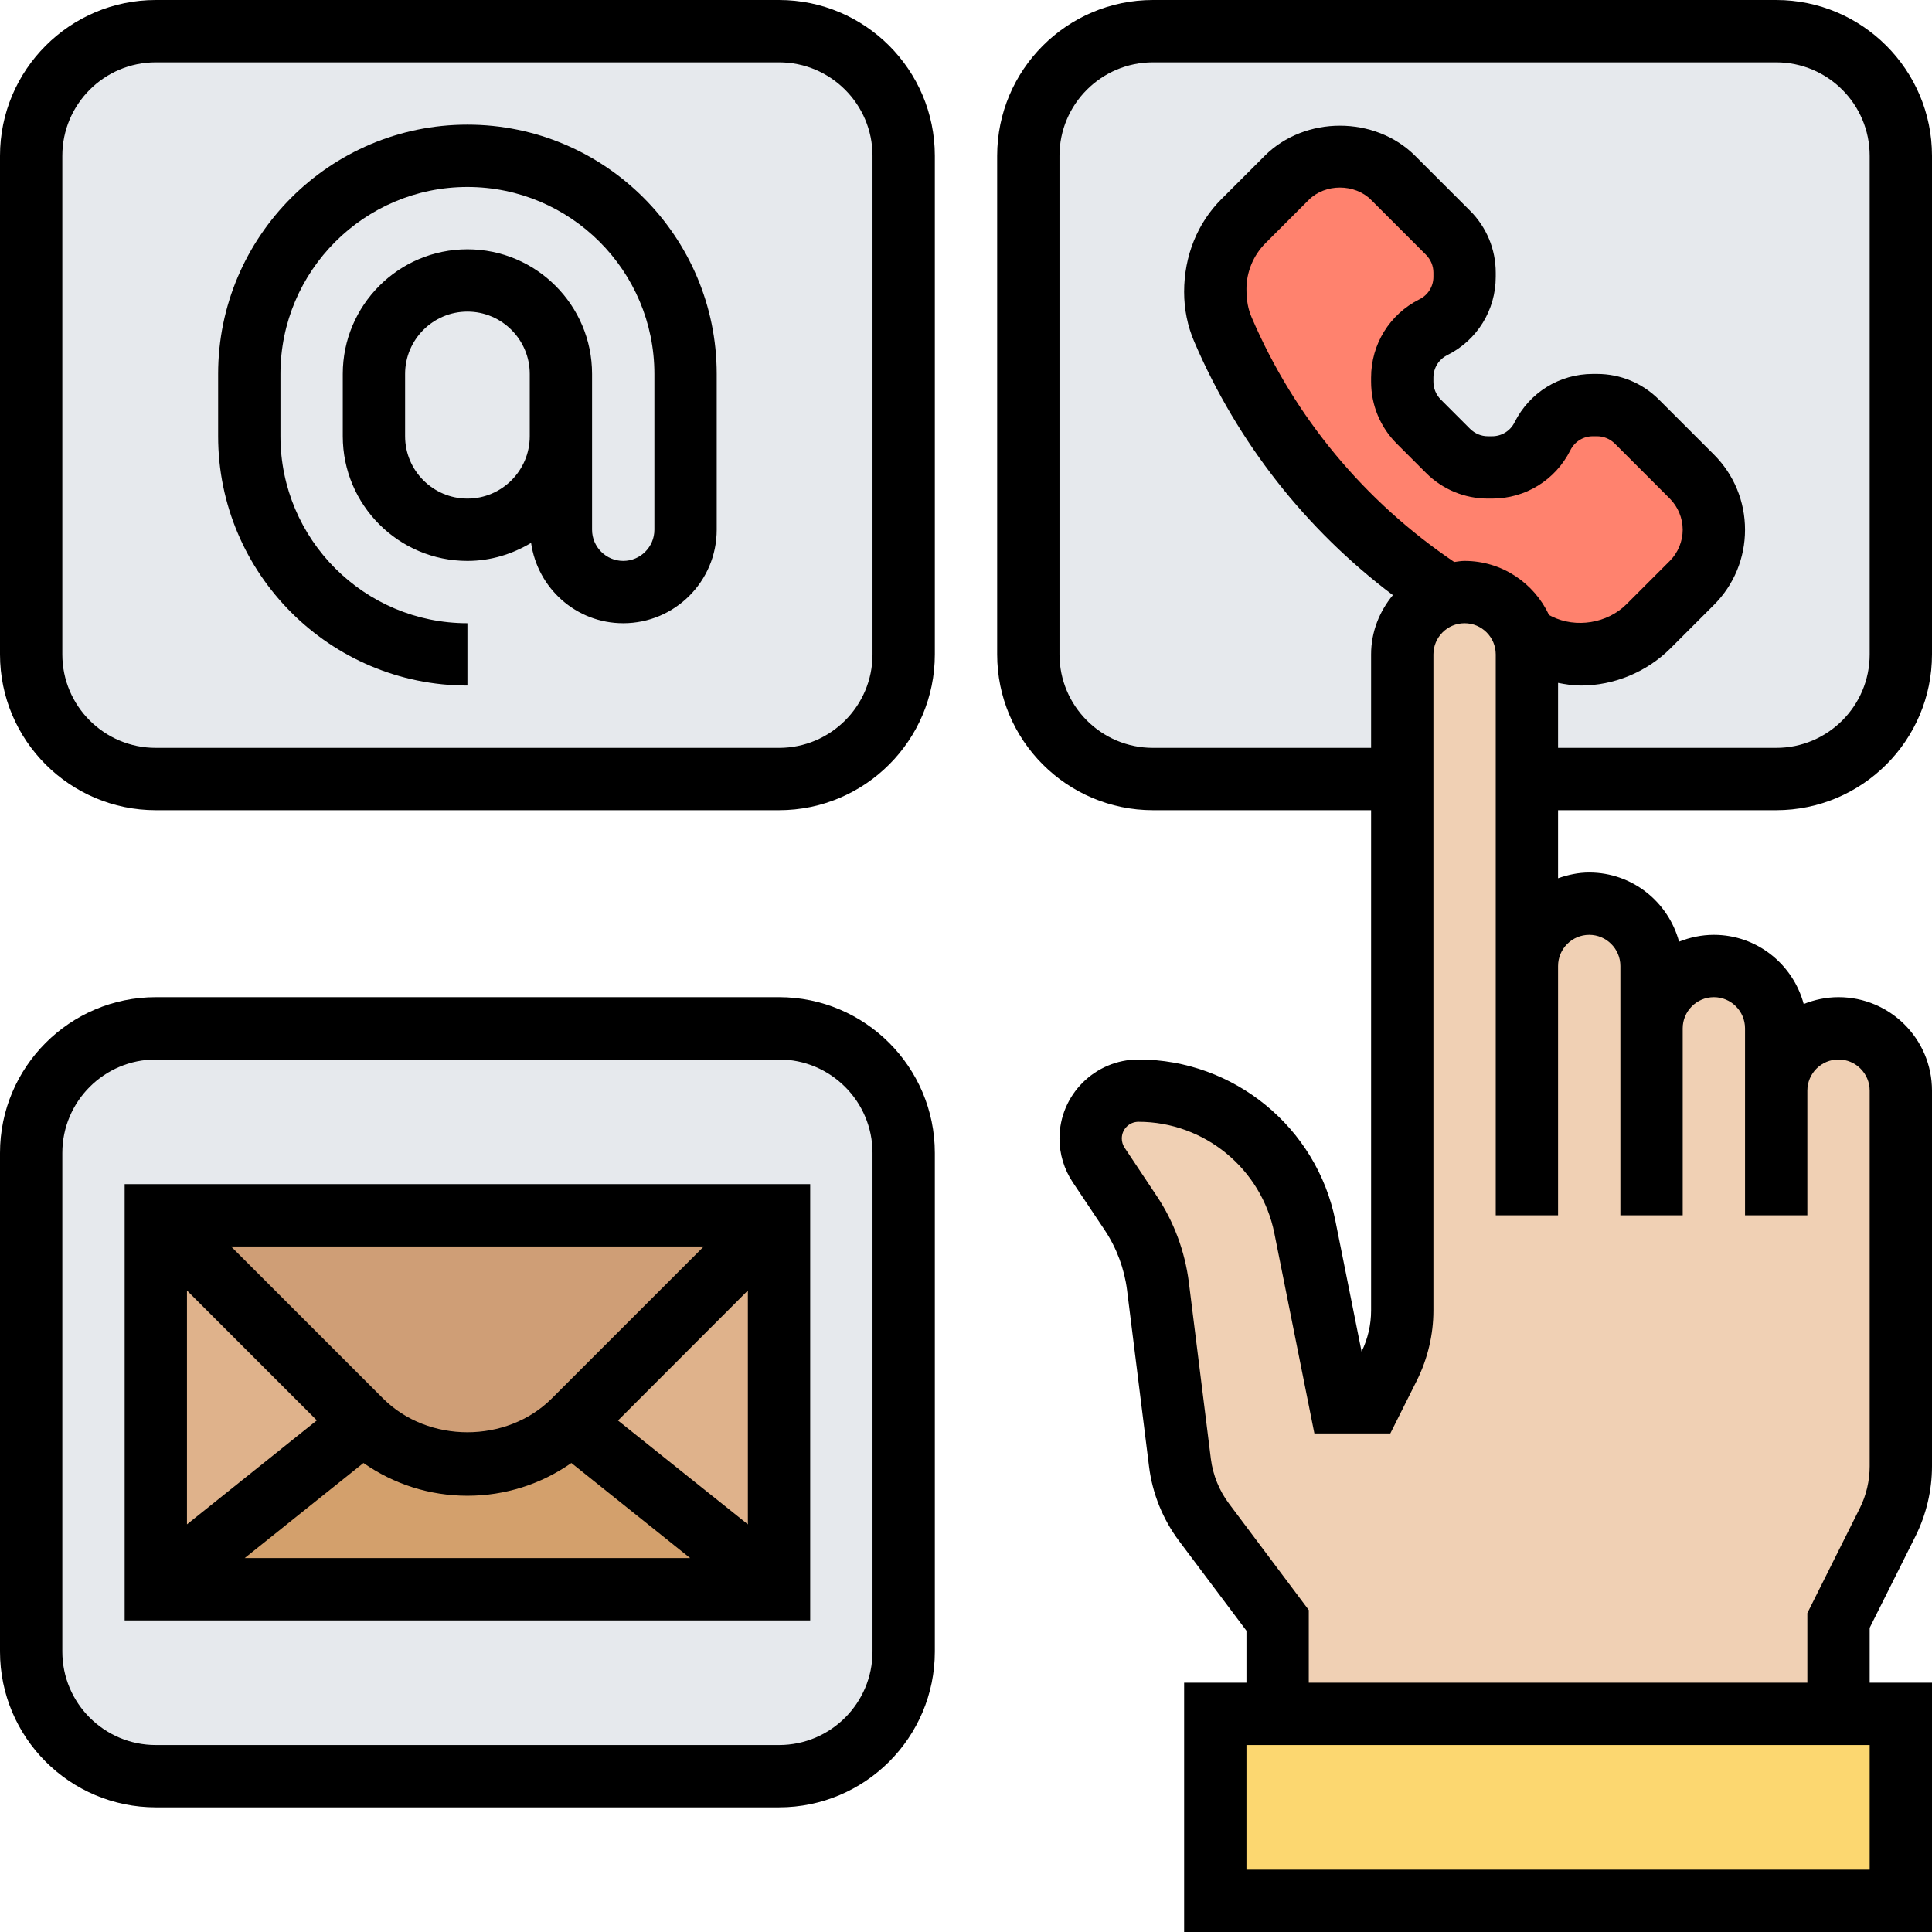
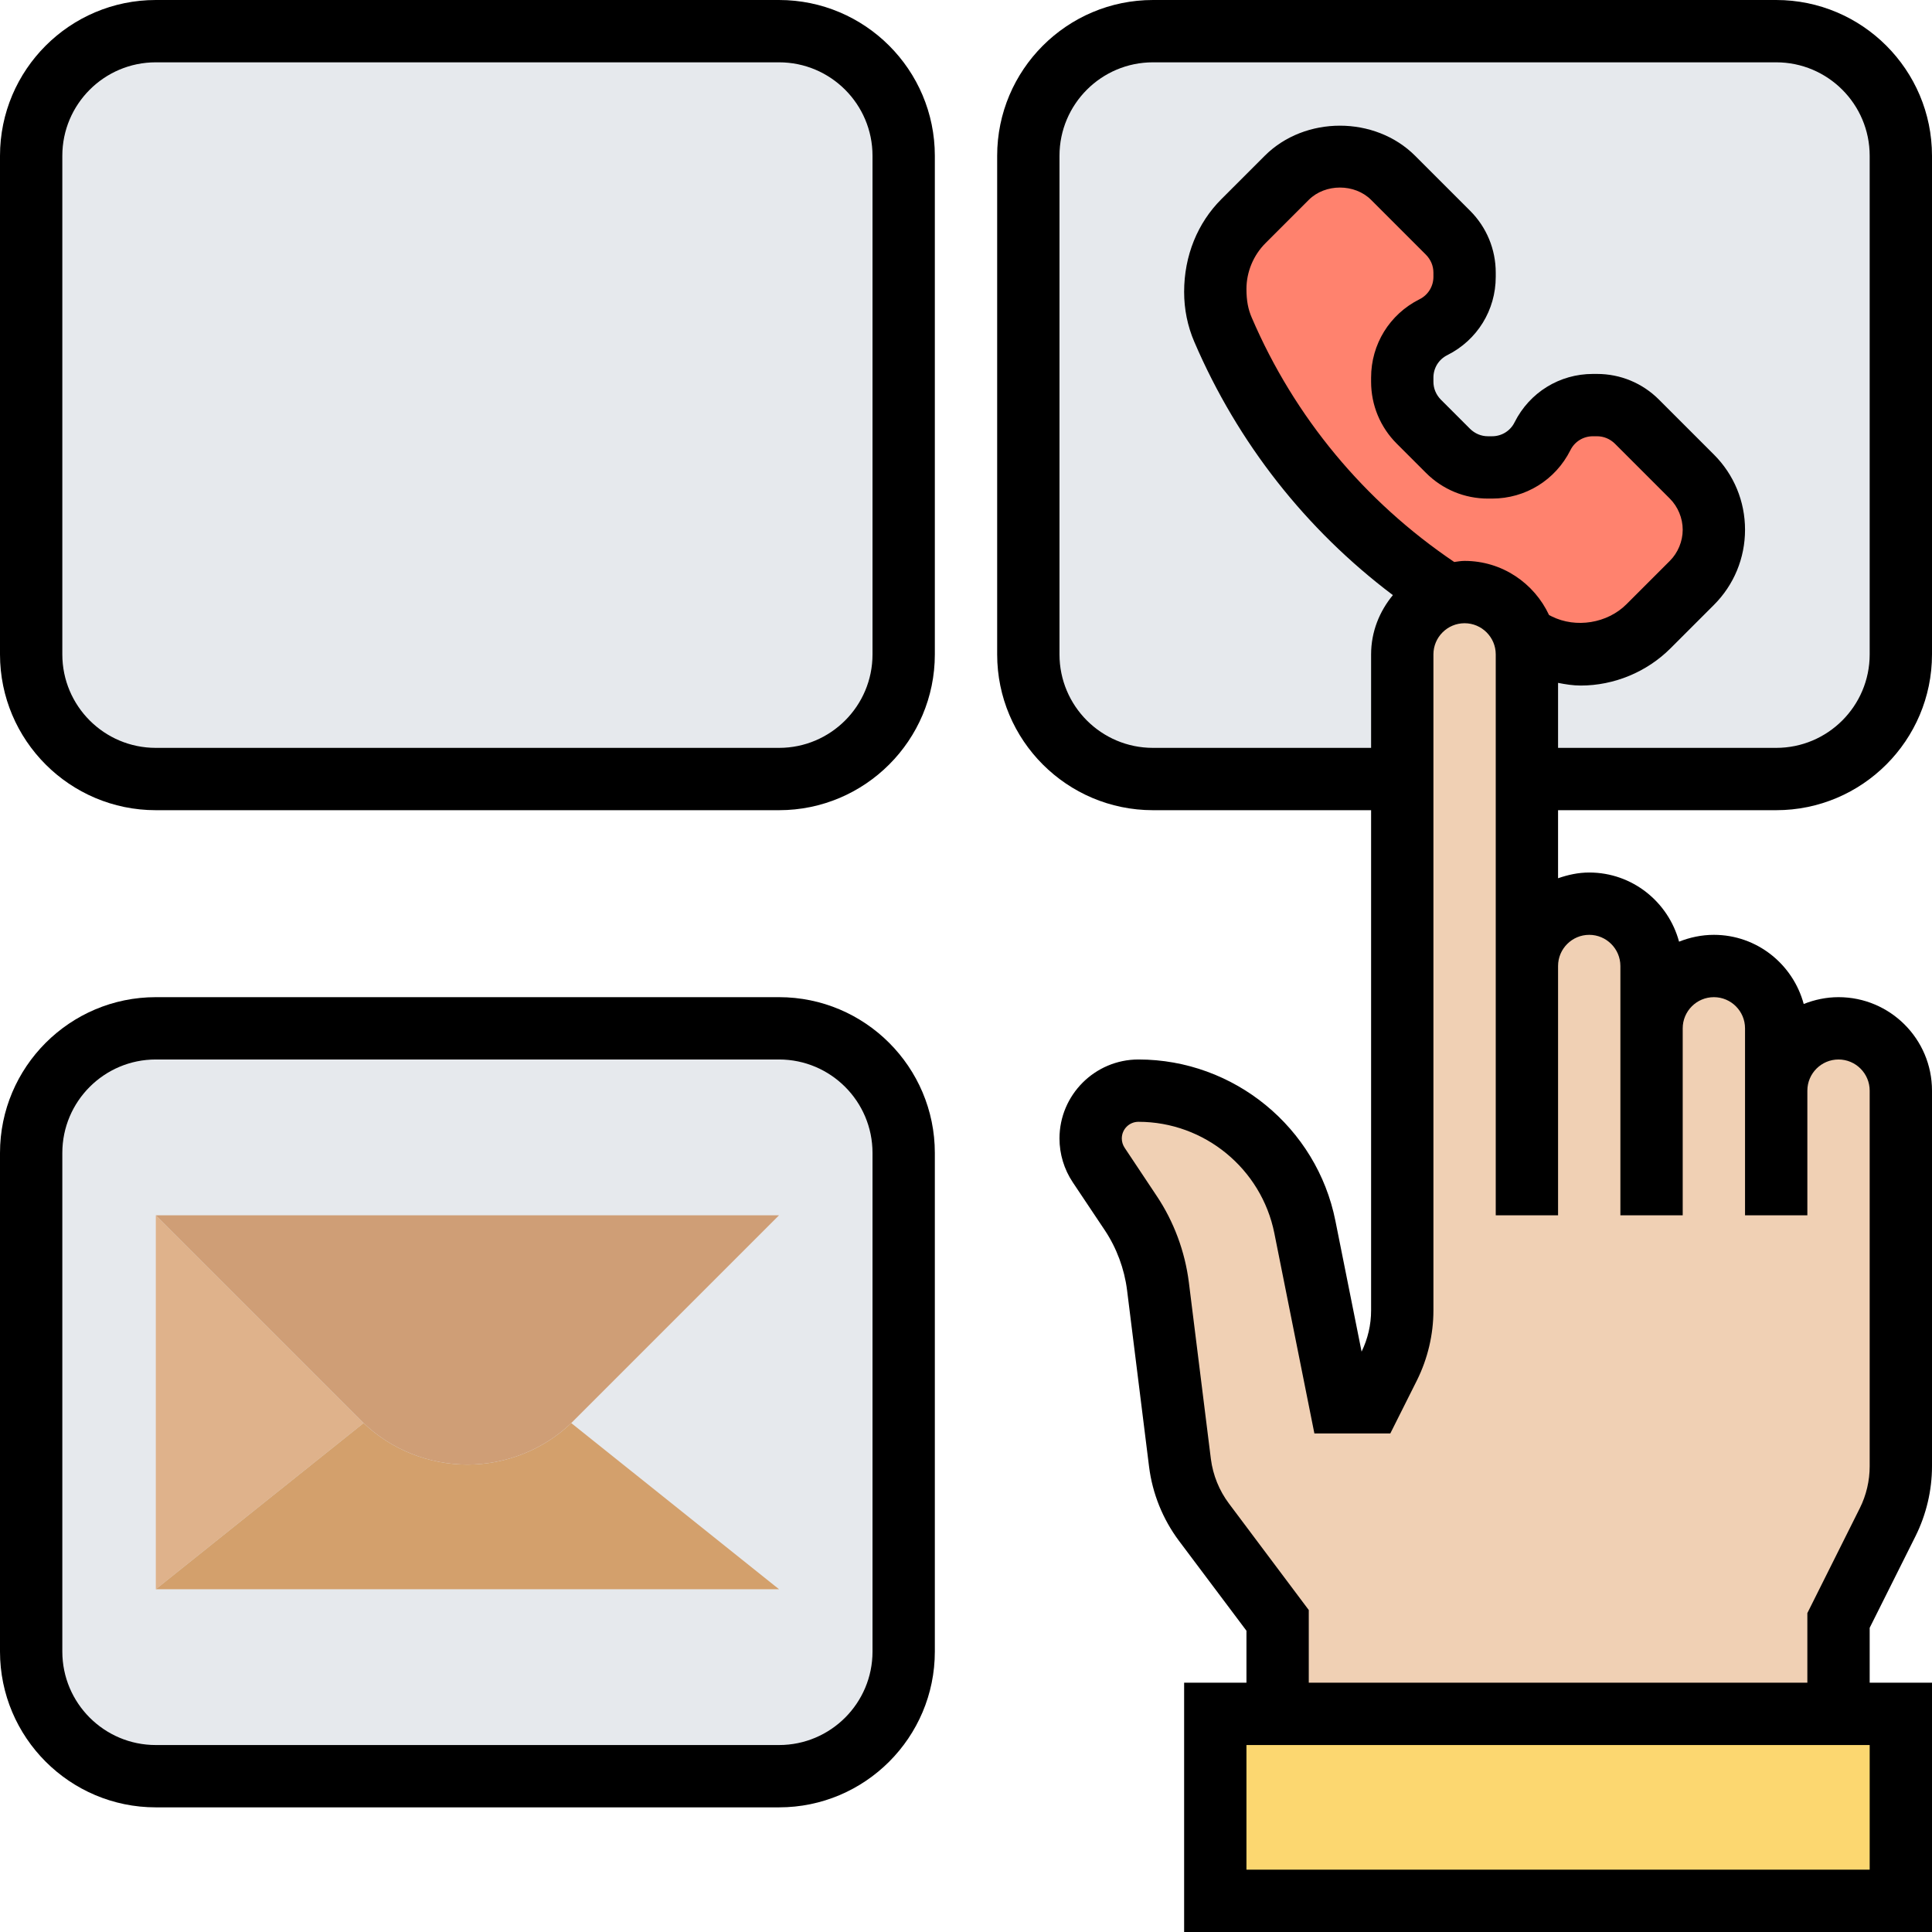
<svg xmlns="http://www.w3.org/2000/svg" height="62.0" preserveAspectRatio="xMidYMid meet" version="1.0" viewBox="0.0 0.0 62.0 62.0" width="62.0" zoomAndPan="magnify">
  <g>
    <g id="change1_1">
      <path d="M 57 1 L 37 1 C 34.789 1 33 2.789 33 5 L 33 21 C 33 23.211 34.789 25 37 25 L 57 25 C 59.211 25 61 23.211 61 21 L 61 5 C 61 2.789 59.211 1 57 1" fill="#e6e9ed" />
    </g>
    <g id="change1_2">
      <path d="M 29 5 L 29 21 C 29 23.211 27.211 25 25 25 L 5 25 C 2.789 25 1 23.211 1 21 L 1 5 C 1 2.789 2.789 1 5 1 L 25 1 C 27.211 1 29 2.789 29 5" fill="#e6e9ed" />
    </g>
    <g id="change1_3">
      <path d="M 29 37 L 29 53 C 29 55.211 27.211 57 25 57 L 5 57 C 2.789 57 1 55.211 1 53 L 1 37 C 1 34.789 2.789 33 5 33 L 25 33 C 27.211 33 29 34.789 29 37" fill="#e6e9ed" />
    </g>
    <g id="change2_1">
      <path d="M 11.59 45.59 C 11.621 45.621 11.641 45.641 11.668 45.668 L 5 51 L 5 39 L 11.59 45.59" fill="#dfb28b" />
    </g>
    <g id="change2_2">
-       <path d="M 25 39 L 25 51 L 18.332 45.668 C 18.359 45.641 18.379 45.621 18.41 45.59 L 25 39" fill="#dfb28b" />
-     </g>
+       </g>
    <g id="change3_1">
      <path d="M 25 51 L 5 51 L 11.668 45.668 C 12.559 46.52 13.762 47 15 47 C 16.238 47 17.441 46.52 18.332 45.668 L 25 51" fill="#d3a06c" />
    </g>
    <g id="change4_1">
      <path d="M 25 39 L 18.41 45.59 C 18.379 45.621 18.359 45.641 18.332 45.668 C 17.441 46.52 16.238 47 15 47 C 13.762 47 12.559 46.52 11.668 45.668 C 11.641 45.641 11.621 45.621 11.59 45.59 L 5 39 L 25 39" fill="#cf9e76" />
    </g>
    <g id="change5_1">
      <path d="M 52.898 20.102 C 52.32 20.68 51.539 21 50.73 21 C 50.25 21 49.781 20.891 49.352 20.68 L 48.93 20.461 L 48.918 20.461 C 48.691 19.621 47.91 19 47 19 C 46.801 19 46.609 19.031 46.43 19.09 L 46.418 19.09 C 44.832 18.051 43.418 16.809 42.211 15.379 C 41 13.941 40 12.332 39.25 10.582 C 39.082 10.199 39 9.789 39 9.371 L 39 9.27 C 39 8.461 39.32 7.68 39.898 7.102 L 41.289 5.711 C 41.75 5.25 42.359 5 43 5 C 43.641 5 44.25 5.25 44.711 5.711 L 46.469 7.469 C 46.809 7.809 47 8.27 47 8.75 L 47 8.879 C 47 9.57 46.609 10.191 46 10.5 C 45.391 10.809 45 11.43 45 12.121 L 45 12.25 C 45 12.73 45.191 13.191 45.531 13.531 L 46.469 14.469 C 46.809 14.809 47.27 15 47.75 15 L 47.879 15 C 48.57 15 49.191 14.609 49.5 14 C 49.809 13.391 50.43 13 51.121 13 L 51.25 13 C 51.73 13 52.191 13.191 52.531 13.531 L 54.289 15.289 C 54.75 15.75 55 16.359 55 17 C 55 17.641 54.75 18.25 54.289 18.711 L 52.898 20.102" fill="#ff826e" />
    </g>
    <g id="change6_1">
      <path d="M 61 55 L 61 61 L 39 61 L 39 55 L 61 55" fill="#fcd770" />
    </g>
    <g id="change7_1">
      <path d="M 57 35 C 57 34.449 57.219 33.949 57.59 33.59 C 57.949 33.219 58.449 33 59 33 C 60.102 33 61 33.902 61 35 L 61 47.059 C 61 47.68 60.859 48.289 60.582 48.84 L 59 52 L 59 55 L 41 55 L 41 52 L 38.641 48.848 C 38.219 48.289 37.949 47.641 37.871 46.949 L 37.16 41.281 C 37.051 40.441 36.762 39.629 36.289 38.93 L 35.262 37.391 C 35.09 37.129 35 36.84 35 36.539 C 35 35.691 35.691 35 36.539 35 C 39.129 35 41.371 36.832 41.879 39.379 L 43 45 L 44 45 L 44.582 43.84 C 44.859 43.289 45 42.68 45 42.059 L 45 21 C 45 20.449 45.219 19.949 45.59 19.59 C 45.82 19.359 46.102 19.18 46.418 19.09 L 46.43 19.09 C 46.609 19.031 46.801 19 47 19 C 47.91 19 48.691 19.621 48.918 20.461 C 48.969 20.629 49 20.809 49 21 L 49 31 C 49 29.898 49.898 29 51 29 C 51.551 29 52.051 29.219 52.41 29.59 C 52.781 29.949 53 30.449 53 31 L 53 33 C 53 31.898 53.898 31 55 31 C 55.551 31 56.051 31.219 56.41 31.59 C 56.781 31.949 57 32.449 57 33 L 57 35" fill="#f0d0b4" />
    </g>
    <g id="change8_1">
      <path d="M 51 30 C 51.551 30 52 30.449 52 31 L 52 39 L 54 39 L 54 33 C 54 32.449 54.449 32 55 32 C 55.551 32 56 32.449 56 33 L 56 39 L 58 39 L 58 35 C 58 34.449 58.449 34 59 34 C 59.551 34 60 34.449 60 35 L 60 47.055 C 60 47.52 59.891 47.984 59.684 48.398 L 58 51.766 L 58 54 L 42 54 L 42 51.668 L 39.438 48.25 C 39.125 47.832 38.926 47.34 38.859 46.824 L 38.152 41.152 C 38.027 40.164 37.672 39.203 37.117 38.375 L 36.09 36.832 C 36.031 36.742 36 36.641 36 36.535 C 36 36.238 36.238 36 36.535 36 C 38.648 36 40.48 37.504 40.895 39.574 L 42.18 46 L 44.617 46 L 45.473 44.293 C 45.816 43.602 46 42.828 46 42.055 L 46 21 C 46 20.449 46.449 20 47 20 C 47.551 20 48 20.449 48 21 L 48 39 L 50 39 L 50 31 C 50 30.449 50.449 30 51 30 Z M 60 60 L 40 60 L 40 56 L 60 56 Z M 46.668 18.035 C 43.789 16.09 41.539 13.387 40.168 10.188 C 40.055 9.926 40 9.652 40 9.273 C 40 8.727 40.223 8.191 40.609 7.805 L 42 6.414 C 42.527 5.887 43.473 5.887 44 6.414 L 45.762 8.176 C 45.914 8.332 46 8.531 46 8.75 L 46 8.883 C 46 9.191 45.828 9.469 45.551 9.605 C 44.594 10.086 44 11.047 44 12.117 L 44 12.25 C 44 13 44.293 13.707 44.824 14.238 L 45.762 15.176 C 46.293 15.707 47 16 47.75 16 L 47.883 16 C 48.953 16 49.914 15.406 50.395 14.449 C 50.531 14.172 50.809 14 51.117 14 L 51.25 14 C 51.469 14 51.668 14.086 51.824 14.238 L 53.586 16 C 53.848 16.262 54 16.629 54 17 C 54 17.371 53.848 17.738 53.586 18 L 52.195 19.391 C 51.582 20.004 50.574 20.168 49.797 19.781 L 49.711 19.738 C 49.234 18.715 48.203 18 47 18 C 46.887 18 46.777 18.02 46.668 18.035 Z M 37 24 C 35.344 24 34 22.656 34 21 L 34 5 C 34 3.344 35.344 2 37 2 L 57 2 C 58.656 2 60 3.344 60 5 L 60 21 C 60 22.656 58.656 24 57 24 L 50 24 L 50 21.914 C 50.238 21.961 50.48 22 50.727 22 C 51.797 22 52.848 21.566 53.609 20.805 L 55 19.414 C 55.645 18.77 56 17.91 56 17 C 56 16.09 55.645 15.23 55 14.586 L 53.238 12.824 C 52.707 12.293 52 12 51.25 12 L 51.117 12 C 50.047 12 49.086 12.594 48.605 13.551 C 48.469 13.828 48.191 14 47.883 14 L 47.75 14 C 47.531 14 47.332 13.914 47.176 13.762 L 46.238 12.824 C 46.086 12.668 46 12.469 46 12.25 L 46 12.117 C 46 11.809 46.172 11.531 46.449 11.395 C 47.406 10.914 48 9.953 48 8.883 L 48 8.75 C 48 8 47.707 7.293 47.176 6.762 L 45.414 5 C 44.125 3.711 41.875 3.711 40.586 5 L 39.195 6.391 C 38.434 7.152 38 8.203 38 9.367 C 38 9.922 38.109 10.465 38.328 10.973 C 39.719 14.211 41.906 16.992 44.699 19.098 C 44.27 19.617 44 20.273 44 21 L 44 24 Z M 57 26 C 59.758 26 62 23.758 62 21 L 62 5 C 62 2.242 59.758 0 57 0 L 37 0 C 34.242 0 32 2.242 32 5 L 32 21 C 32 23.758 34.242 26 37 26 L 44 26 L 44 42.055 C 44 42.512 43.895 42.965 43.695 43.375 L 42.855 39.18 C 42.258 36.18 39.598 34 36.535 34 C 35.137 34 34 35.137 34 36.535 C 34 37.035 34.148 37.523 34.426 37.941 L 35.457 39.484 C 35.836 40.055 36.082 40.719 36.168 41.398 L 36.875 47.07 C 36.984 47.934 37.316 48.754 37.836 49.449 L 40 52.332 L 40 54 L 38 54 L 38 62 L 62 62 L 62 54 L 60 54 L 60 52.238 L 61.473 49.293 C 61.816 48.602 62 47.828 62 47.055 L 62 35 C 62 33.344 60.656 32 59 32 C 58.605 32 58.23 32.082 57.883 32.219 C 57.539 30.945 56.383 30 55 30 C 54.605 30 54.23 30.082 53.883 30.219 C 53.539 28.945 52.383 28 51 28 C 50.648 28 50.316 28.074 50 28.184 L 50 26 L 57 26" fill="inherit" />
    </g>
    <g id="change8_2">
      <path d="M 28 53 C 28 54.656 26.656 56 25 56 L 5 56 C 3.344 56 2 54.656 2 53 L 2 37 C 2 35.344 3.344 34 5 34 L 25 34 C 26.656 34 28 35.344 28 37 Z M 25 32 L 5 32 C 2.242 32 0 34.242 0 37 L 0 53 C 0 55.758 2.242 58 5 58 L 25 58 C 27.758 58 30 55.758 30 53 L 30 37 C 30 34.242 27.758 32 25 32" fill="inherit" />
    </g>
    <g id="change8_3">
      <path d="M 28 21 C 28 22.656 26.656 24 25 24 L 5 24 C 3.344 24 2 22.656 2 21 L 2 5 C 2 3.344 3.344 2 5 2 L 25 2 C 26.656 2 28 3.344 28 5 Z M 25 0 L 5 0 C 2.242 0 0 2.242 0 5 L 0 21 C 0 23.758 2.242 26 5 26 L 25 26 C 27.758 26 30 23.758 30 21 L 30 5 C 30 2.242 27.758 0 25 0" fill="inherit" />
    </g>
    <g id="change8_4">
-       <path d="M 15 16 C 13.898 16 13 15.102 13 14 L 13 12 C 13 10.898 13.898 10 15 10 C 16.102 10 17 10.898 17 12 L 17 14 C 17 15.102 16.102 16 15 16 Z M 15 4 C 10.59 4 7 7.59 7 12 L 7 14 C 7 18.41 10.59 22 15 22 L 15 20 C 11.691 20 9 17.309 9 14 L 9 12 C 9 8.691 11.691 6 15 6 C 18.309 6 21 8.691 21 12 L 21 17 C 21 17.551 20.551 18 20 18 C 19.449 18 19 17.551 19 17 L 19 12 C 19 9.793 17.207 8 15 8 C 12.793 8 11 9.793 11 12 L 11 14 C 11 16.207 12.793 18 15 18 C 15.75 18 16.441 17.781 17.043 17.422 C 17.25 18.875 18.488 20 20 20 C 21.656 20 23 18.656 23 17 L 23 12 C 23 7.59 19.41 4 15 4" fill="inherit" />
-     </g>
+       </g>
    <g id="change8_5">
-       <path d="M 10.168 45.582 L 6 48.918 L 6 41.414 Z M 17.707 44.879 C 16.262 46.324 13.738 46.324 12.293 44.879 L 7.414 40 L 22.586 40 Z M 19.832 45.586 L 24 41.414 L 24 48.918 Z M 11.664 46.949 C 12.637 47.629 13.789 48 15 48 C 16.211 48 17.363 47.629 18.336 46.949 L 22.148 50 L 7.852 50 Z M 4 52 L 26 52 L 26 38 L 4 38 L 4 52" fill="inherit" />
-     </g>
+       </g>
  </g>
</svg>